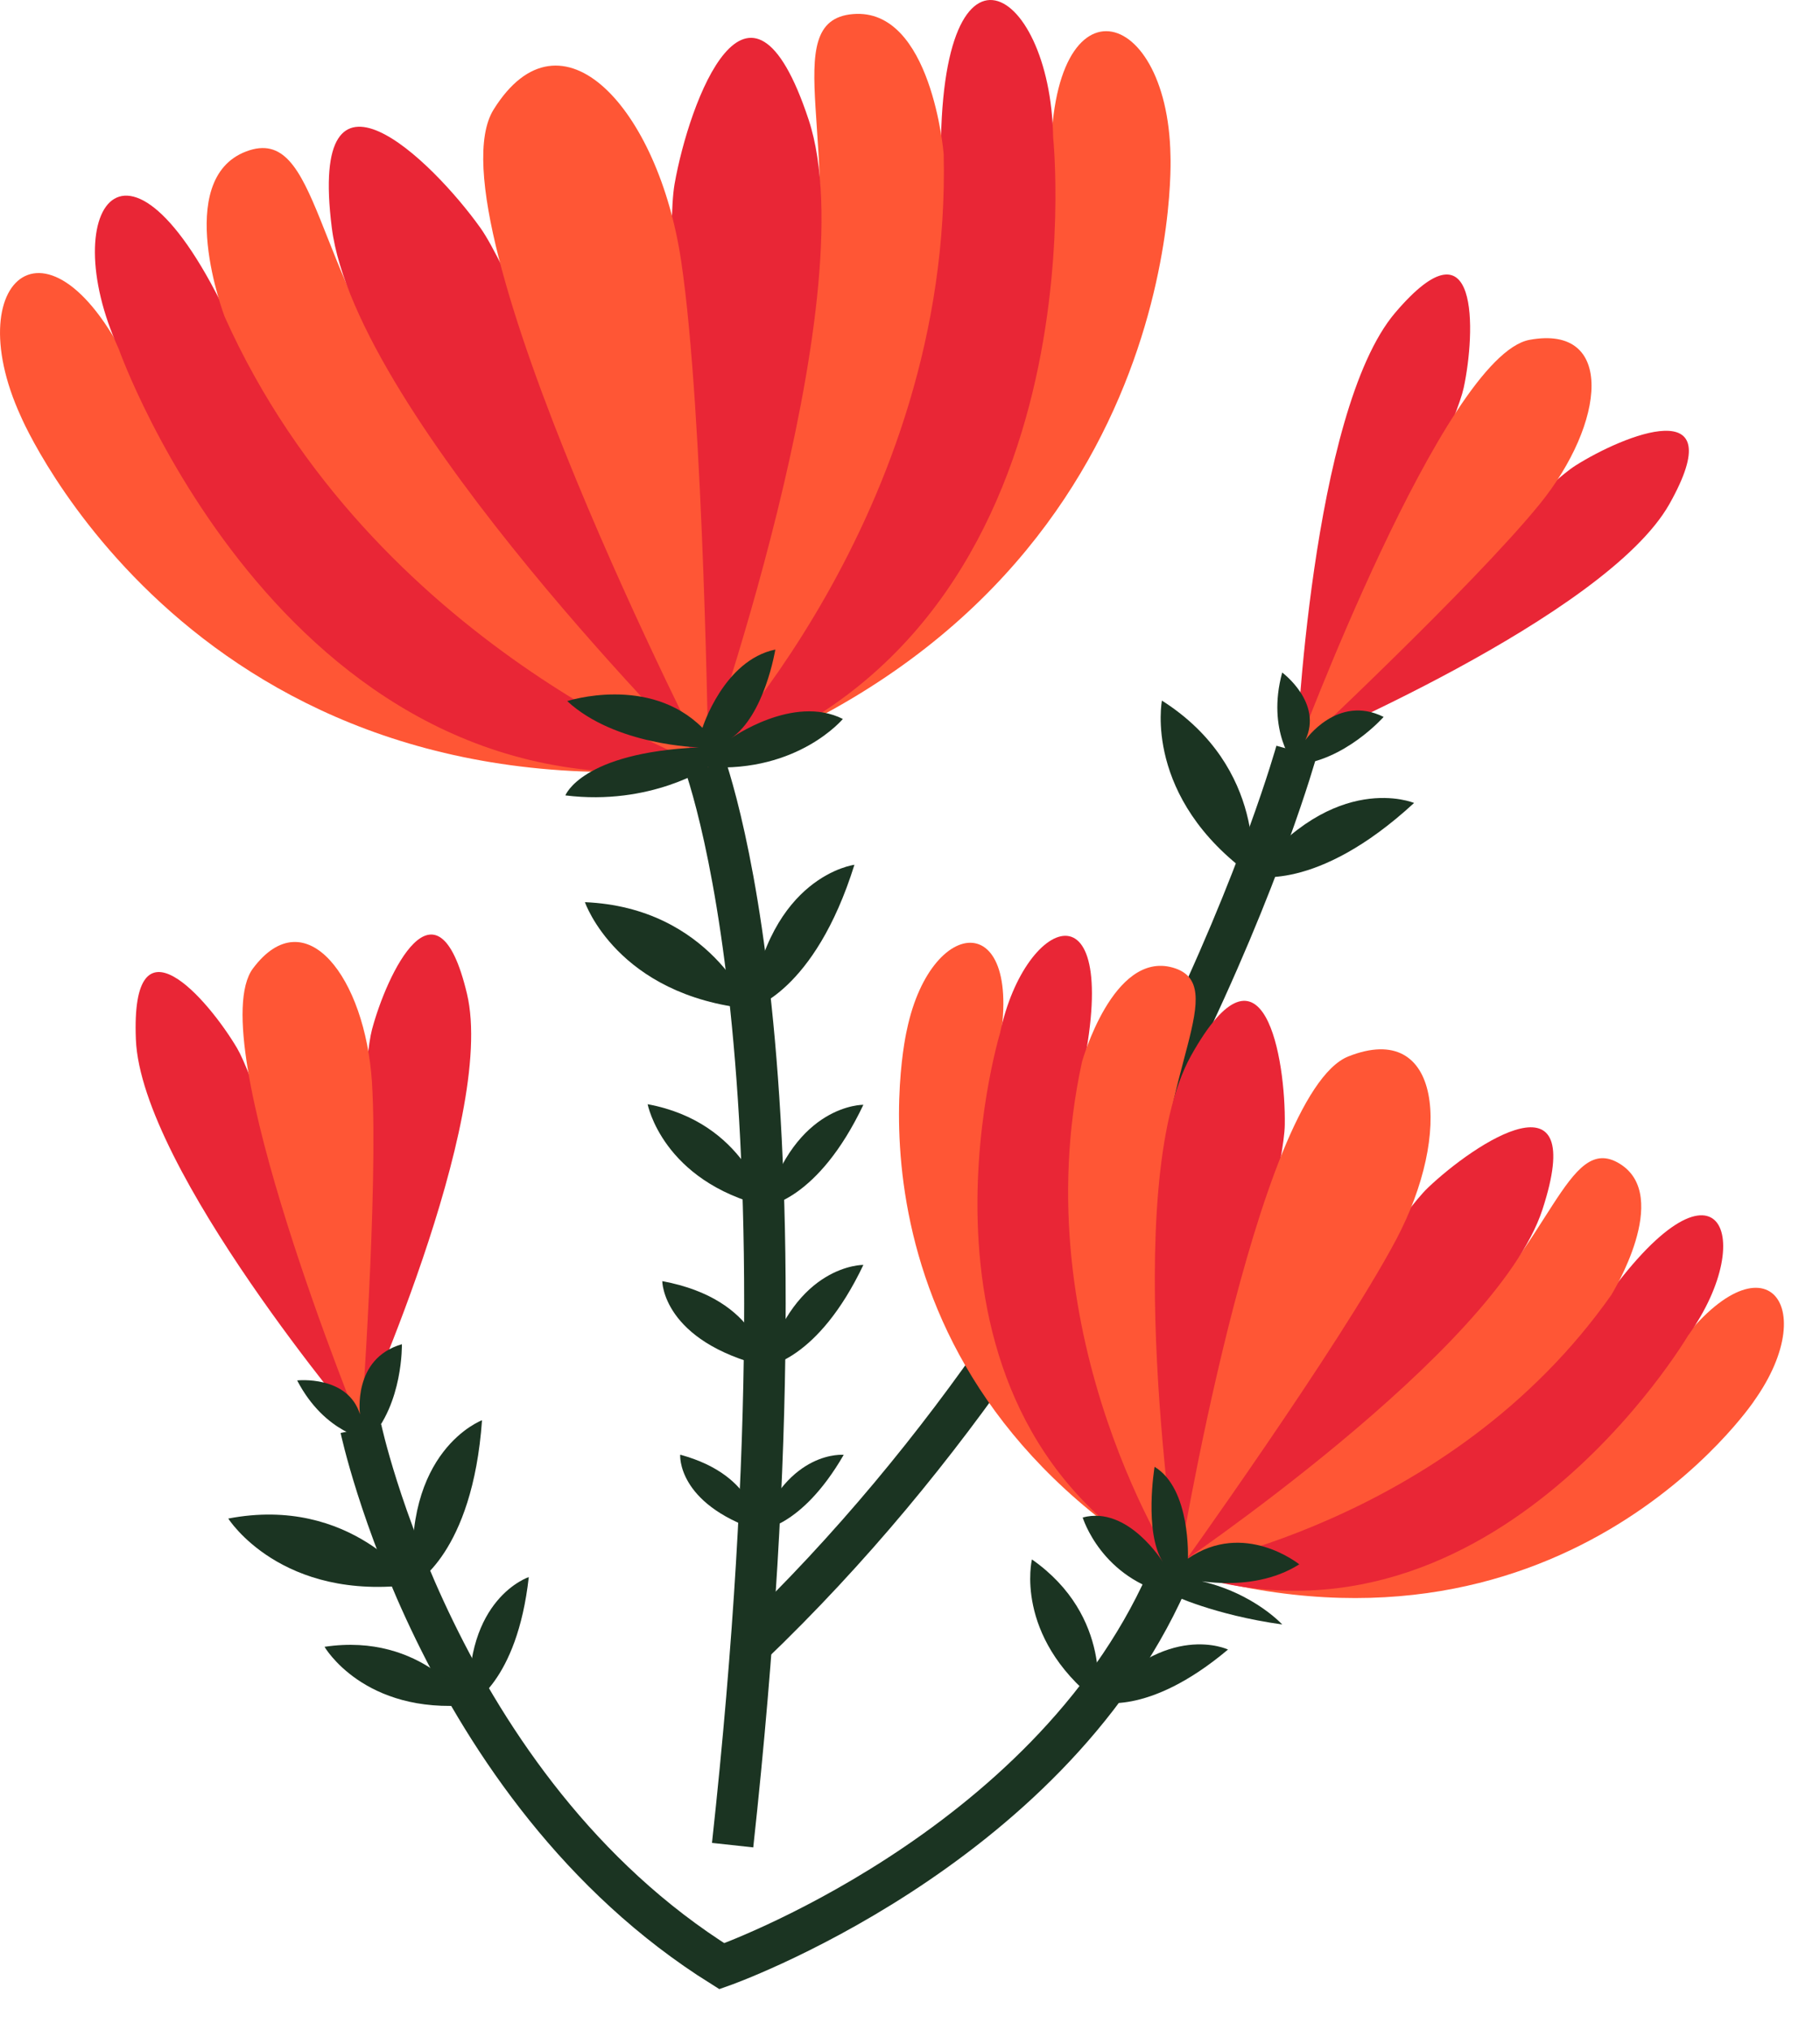
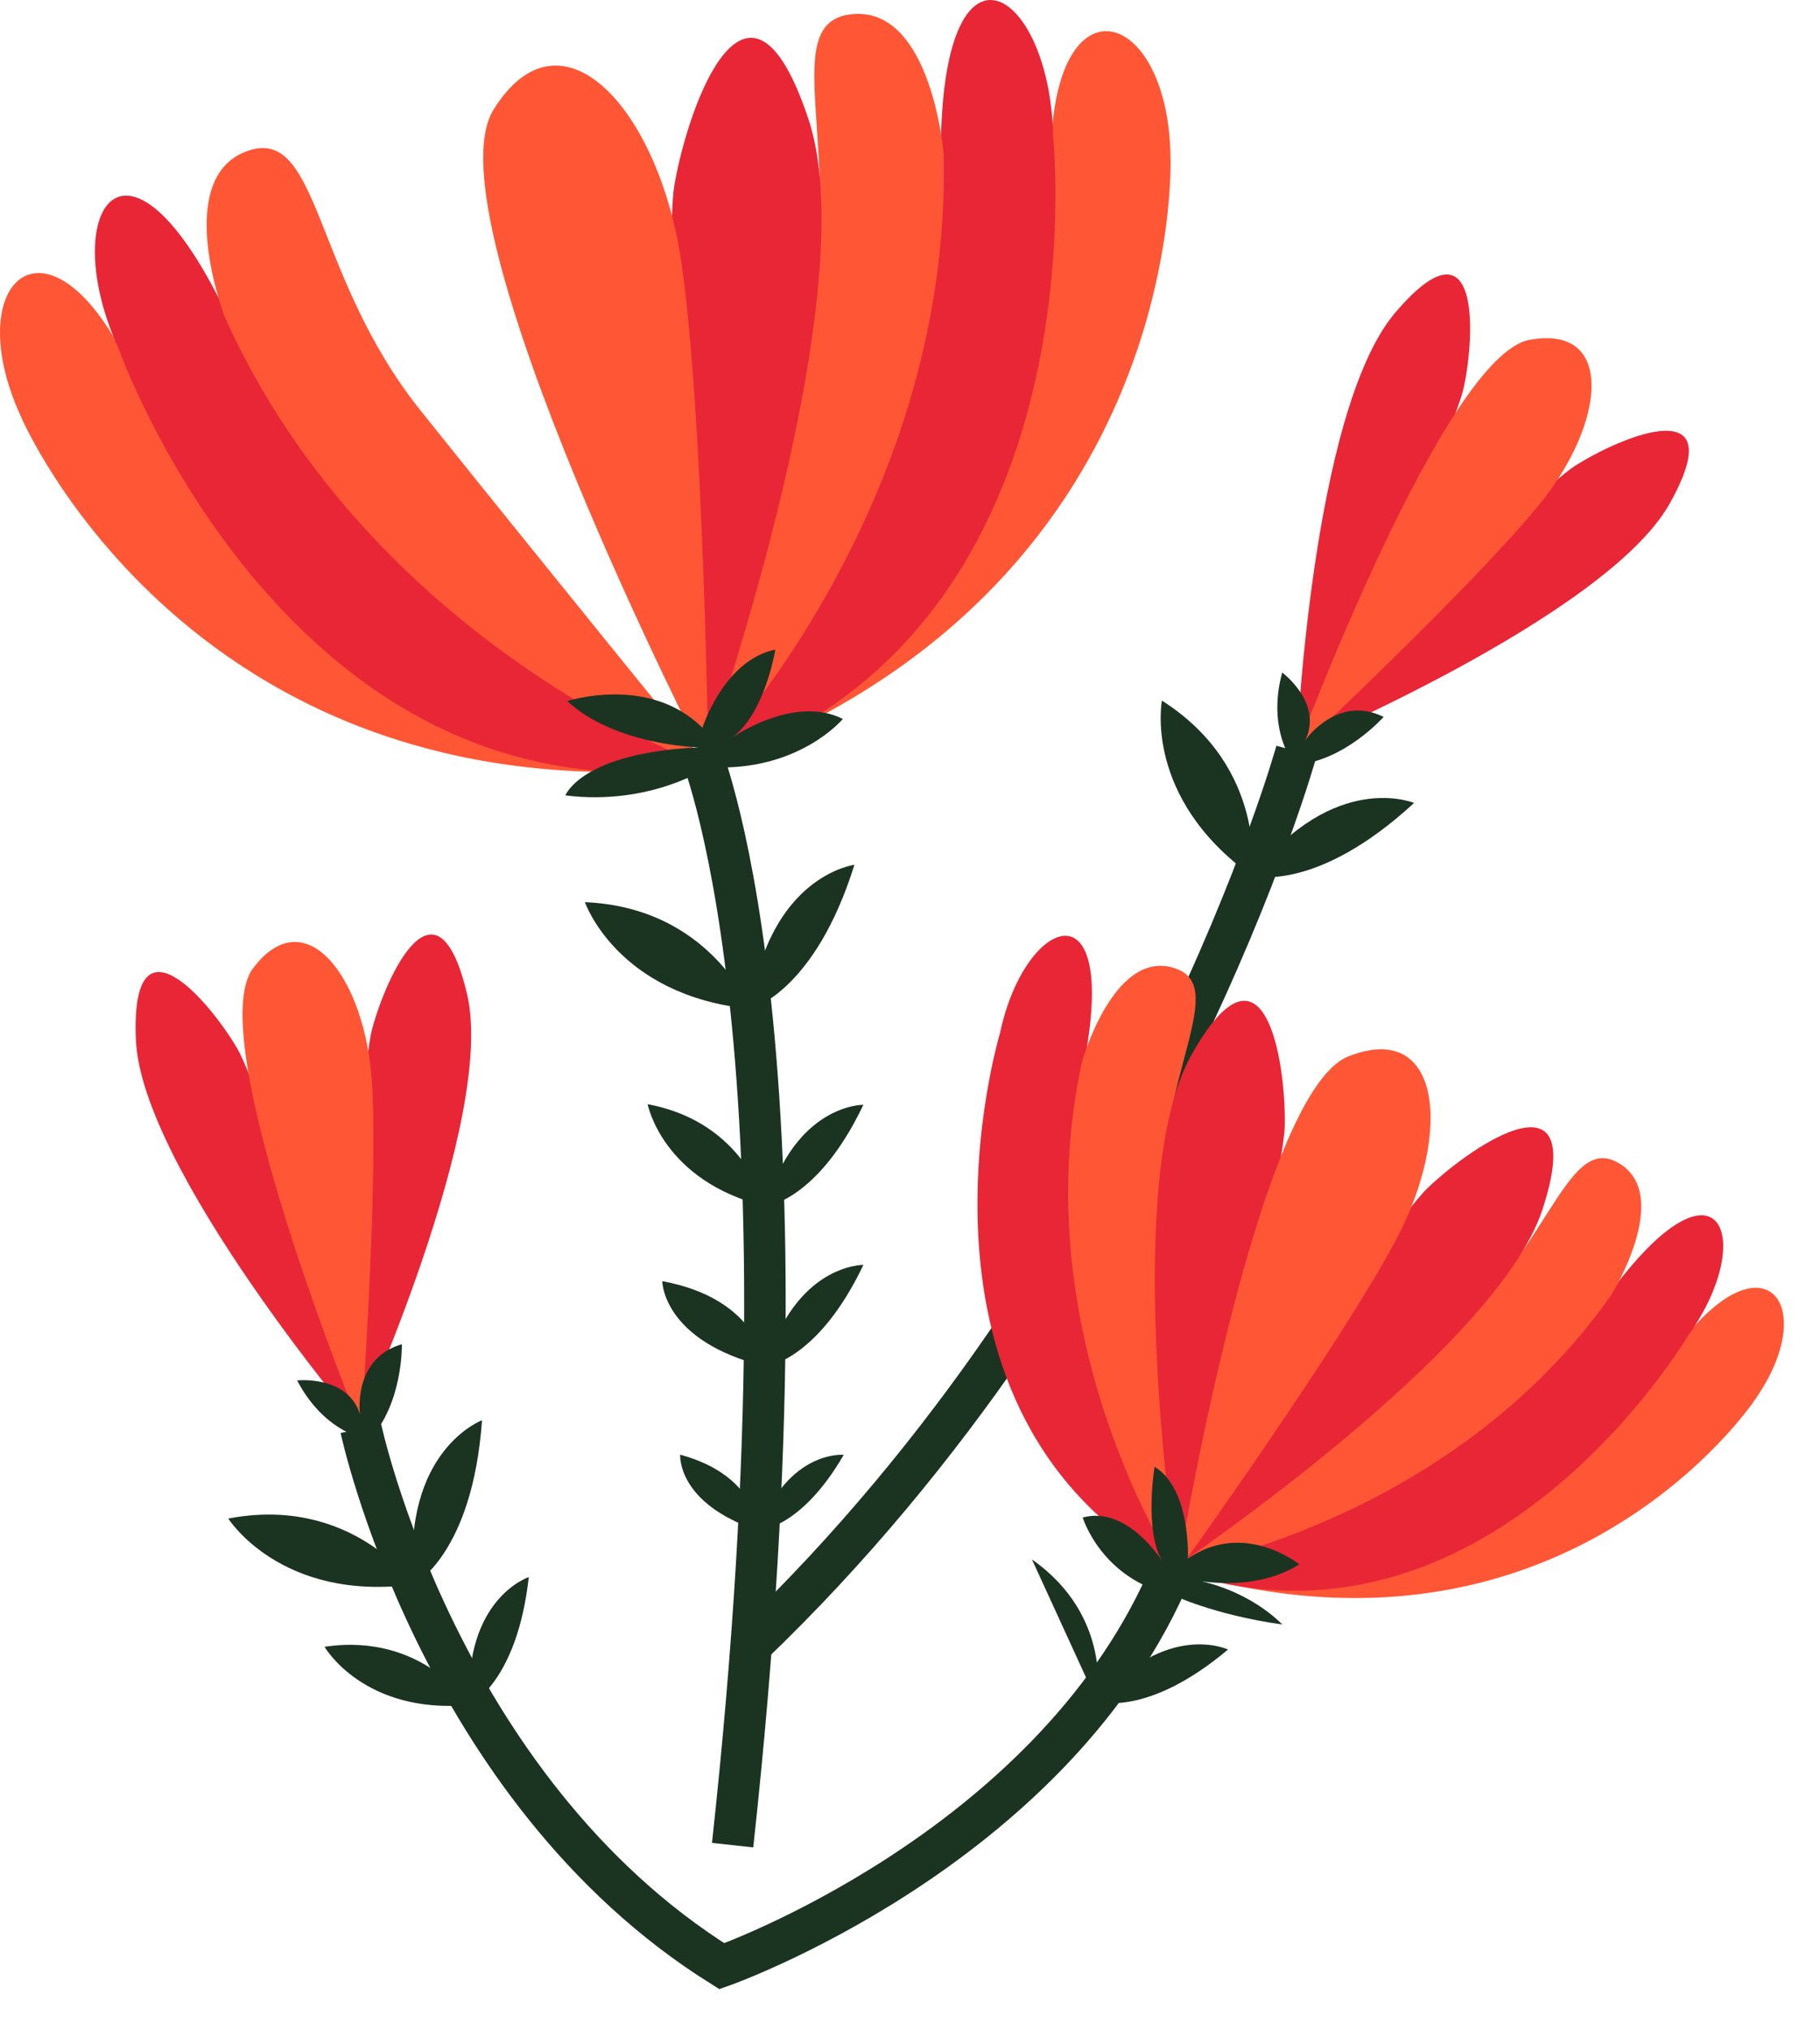
<svg xmlns="http://www.w3.org/2000/svg" width="26" height="29" viewBox="0 0 26 29" fill="none">
  <path d="M9.983 10.675C9.983 10.675 11.736 14.716 10.466 26.355" stroke="#1B3422" stroke-width="0.593" stroke-miterlimit="10" />
  <path d="M18.52 10.731C18.52 10.731 16.514 17.966 10.719 23.508" stroke="#1B3422" stroke-width="0.593" stroke-miterlimit="10" />
  <path d="M5.156 20.406C5.156 20.406 6.247 25.542 10.312 28.084C10.312 28.084 14.937 26.457 16.666 22.594" stroke="#1B3422" stroke-width="0.593" stroke-miterlimit="10" />
  <path d="M17.884 12.509C17.884 12.509 18.113 10.969 16.599 10.007C16.599 10.007 16.328 11.391 17.884 12.509Z" fill="#1B3422" />
  <path d="M20.201 11.469C20.201 11.469 19.068 10.992 17.884 12.509C17.884 12.509 18.792 12.768 20.201 11.469Z" fill="#1B3422" />
  <path d="M5.911 22.631C5.911 22.631 5.022 21.352 3.261 21.69C3.261 21.69 4.013 22.884 5.911 22.631Z" fill="#1B3422" />
  <path d="M6.886 20.286C6.886 20.286 5.733 20.714 5.911 22.631C5.911 22.631 6.75 22.198 6.886 20.286Z" fill="#1B3422" />
  <path d="M6.707 24.353C6.707 24.353 6.044 23.311 4.636 23.522C4.636 23.522 5.195 24.491 6.707 24.353Z" fill="#1B3422" />
  <path d="M7.554 22.526C7.554 22.526 6.627 22.829 6.707 24.353C6.707 24.353 7.386 24.037 7.554 22.526Z" fill="#1B3422" />
-   <path d="M15.671 24.302C15.671 24.302 15.907 23.09 14.742 22.274C14.742 22.274 14.478 23.361 15.671 24.302Z" fill="#1B3422" />
+   <path d="M15.671 24.302C15.671 24.302 15.907 23.09 14.742 22.274Z" fill="#1B3422" />
  <path d="M17.543 23.561C17.543 23.561 16.663 23.142 15.67 24.302C15.67 24.302 16.38 24.54 17.543 23.561Z" fill="#1B3422" />
  <path d="M10.719 14.411C10.719 14.411 10.147 12.962 8.356 12.886C8.356 12.886 8.813 14.22 10.719 14.411Z" fill="#1B3422" />
  <path d="M12.206 12.352C12.206 12.352 10.986 12.505 10.719 14.411C10.719 14.411 11.634 14.182 12.206 12.352Z" fill="#1B3422" />
  <path d="M10.939 17.232C10.939 17.232 10.651 16.03 9.252 15.772C9.252 15.772 9.463 16.87 10.939 17.232Z" fill="#1B3422" />
  <path d="M12.334 15.78C12.334 15.78 11.36 15.765 10.937 17.232C10.937 17.232 11.681 17.154 12.334 15.78Z" fill="#1B3422" />
  <path d="M10.939 19.519C10.939 19.519 10.86 18.558 9.461 18.299C9.461 18.299 9.461 19.157 10.939 19.519Z" fill="#1B3422" />
  <path d="M12.334 18.067C12.334 18.067 11.36 18.052 10.937 19.519C10.937 19.519 11.681 19.441 12.334 18.067Z" fill="#1B3422" />
  <path d="M10.831 21.861C10.831 21.861 10.831 21.079 9.717 20.778C9.717 20.778 9.663 21.472 10.831 21.861Z" fill="#1B3422" />
  <path d="M12.053 20.78C12.053 20.78 11.266 20.704 10.83 21.861C10.83 21.861 11.436 21.847 12.053 20.78Z" fill="#1B3422" />
  <path d="M0.297 5.946C0.297 5.946 2.753 11.739 10.121 10.955C10.121 10.955 3.51 9.168 1.996 5.562C0.825 2.773 -0.636 3.907 0.297 5.946Z" fill="#FF5635" />
  <path d="M1.697 4.986C1.697 4.986 4.123 11.831 10.121 10.954C10.121 10.954 4.986 8.5 3.432 4.914C1.88 1.327 0.763 2.947 1.697 4.986Z" fill="#E92636" />
  <path d="M3.209 4.523C3.209 4.523 2.462 2.563 3.517 2.163C4.573 1.763 4.454 3.92 6.004 5.859C7.555 7.799 10.121 10.955 10.121 10.955C10.121 10.955 5.318 9.229 3.209 4.523Z" fill="#FF5635" />
-   <path d="M10.122 10.955C10.122 10.955 5.08 5.948 4.74 3.253C4.4 0.557 6.172 2.287 6.863 3.255C7.554 4.223 10.122 10.955 10.122 10.955Z" fill="#E92636" />
  <path d="M16.721 2.227C16.721 2.227 16.998 8.512 10.012 10.978C10.012 10.978 15.21 6.518 15.022 2.611C14.877 -0.409 16.684 -0.016 16.721 2.227Z" fill="#FF5635" />
  <path d="M15.045 1.965C15.045 1.965 15.805 9.186 10.013 10.98C10.013 10.98 13.592 6.553 13.449 2.648C13.305 -1.257 15.01 -0.277 15.045 1.965Z" fill="#E92636" />
  <path d="M13.481 2.198C13.481 2.198 13.31 0.108 12.186 0.201C11.062 0.294 12.098 2.189 11.534 4.607C10.969 7.026 10.012 10.98 10.012 10.98C10.012 10.98 13.603 7.354 13.481 2.198Z" fill="#FF5635" />
  <path d="M10.013 10.98C10.013 10.98 12.406 4.29 11.552 1.71C10.698 -0.87 9.844 1.454 9.637 2.627C9.431 3.798 10.012 10.98 10.012 10.98H10.013Z" fill="#E92636" />
  <path d="M10.122 10.955C10.122 10.955 6.088 3.108 7.052 1.564C8.016 0.019 9.408 1.553 9.731 3.729C10.056 5.906 10.12 10.954 10.12 10.954L10.122 10.955Z" fill="#FF5635" />
  <path d="M10.121 10.955C10.121 10.955 9.297 11.513 8.077 11.361C8.077 11.361 8.305 10.751 9.983 10.675C9.983 10.675 8.789 10.649 8.103 10.014C8.103 10.014 9.272 9.633 10.035 10.396C10.035 10.396 10.339 9.43 11.076 9.278C11.076 9.278 10.924 10.219 10.44 10.548C10.44 10.548 11.329 9.912 12.041 10.269C12.041 10.269 11.405 11.034 10.121 10.957V10.955Z" fill="#1B3422" />
  <path d="M18.52 10.731C18.52 10.731 18.728 5.879 19.932 4.466C21.137 3.052 21.081 4.743 20.91 5.539C20.739 6.333 18.52 10.733 18.52 10.733V10.731Z" fill="#E92636" />
  <path d="M18.458 10.688C18.458 10.688 22.939 8.816 23.85 7.197C24.76 5.577 23.192 6.216 22.505 6.651C21.817 7.087 18.458 10.688 18.458 10.688Z" fill="#E92636" />
  <path d="M18.52 10.731C18.52 10.731 20.626 5.08 21.851 4.854C23.075 4.63 22.941 6.039 21.991 7.206C21.041 8.372 18.52 10.731 18.52 10.731Z" fill="#FF5635" />
  <path d="M18.496 10.928C18.496 10.928 18.089 10.444 18.317 9.606C18.317 9.606 18.902 10.037 18.648 10.571C18.648 10.571 19.106 9.911 19.766 10.24C19.766 10.24 19.206 10.876 18.496 10.926V10.928Z" fill="#1B3422" />
  <path d="M5.157 20.406C5.157 20.406 2.015 16.701 1.941 14.845C1.866 12.989 2.971 14.27 3.386 14.97C3.799 15.67 5.157 20.406 5.157 20.406Z" fill="#E92636" />
  <path d="M5.08 20.417C5.08 20.417 7.101 16.001 6.671 14.194C6.241 12.387 5.523 13.919 5.314 14.706C5.105 15.493 5.082 20.418 5.082 20.418L5.08 20.417Z" fill="#E92636" />
  <path d="M5.157 20.406C5.157 20.406 2.868 14.825 3.615 13.831C4.362 12.837 5.219 13.961 5.314 15.463C5.407 16.965 5.157 20.406 5.157 20.406Z" fill="#FF5635" />
  <path d="M5.273 20.566C5.273 20.566 4.646 20.487 4.245 19.717C4.245 19.717 4.968 19.638 5.143 20.202C5.143 20.202 5.03 19.406 5.741 19.2C5.741 19.2 5.761 20.046 5.273 20.566Z" fill="#1B3422" />
-   <path d="M12.956 14.708C12.956 14.708 11.808 19.509 16.823 22.448C16.823 22.448 13.482 18.239 14.206 15.257C14.768 12.951 13.316 12.986 12.956 14.708Z" fill="#FF5635" />
  <path d="M14.287 14.754C14.287 14.754 12.628 20.205 16.823 22.447C16.823 22.447 14.725 18.505 15.416 15.516C16.106 12.527 14.649 13.031 14.287 14.752V14.754Z" fill="#E92636" />
  <path d="M15.457 15.167C15.457 15.167 15.899 13.581 16.752 13.82C17.604 14.06 16.524 15.367 16.599 17.312C16.674 19.259 16.823 22.448 16.823 22.448C16.823 22.448 14.595 19.121 15.457 15.167Z" fill="#FF5635" />
  <path d="M16.823 22.448C16.823 22.448 15.975 16.939 17.015 15.078C18.055 13.218 18.369 15.135 18.354 16.068C18.339 17.001 16.823 22.448 16.823 22.448Z" fill="#E92636" />
  <path d="M25.056 20.014C25.056 20.014 22.302 24.112 16.742 22.413C16.742 22.413 22.102 22.02 23.804 19.467C25.12 17.492 26.078 18.584 25.054 20.016L25.056 20.014Z" fill="#FF5635" />
  <path d="M24.121 19.067C24.121 19.067 21.235 23.98 16.744 22.413C16.744 22.413 21.065 21.286 22.796 18.755C24.525 16.222 25.144 17.636 24.123 19.067H24.121Z" fill="#E92636" />
  <path d="M23.025 18.485C23.025 18.485 23.892 17.085 23.139 16.622C22.386 16.157 22.156 17.835 20.673 19.099C19.19 20.363 16.744 22.413 16.744 22.413C16.744 22.413 20.701 21.798 23.026 18.486L23.025 18.485Z" fill="#FF5635" />
  <path d="M16.742 22.413C16.742 22.413 21.37 19.305 22.034 17.279C22.697 15.252 21.075 16.321 20.399 16.965C19.724 17.608 16.742 22.413 16.742 22.413Z" fill="#E92636" />
  <path d="M16.823 22.448C16.823 22.448 17.935 15.615 19.263 15.089C20.591 14.563 20.754 16.179 19.945 17.706C19.135 19.232 16.823 22.448 16.823 22.448Z" fill="#FF5635" />
  <path d="M16.741 22.777C16.741 22.777 17.338 23.066 18.317 23.203C18.317 23.203 17.834 22.669 16.928 22.541C16.928 22.541 17.851 22.793 18.561 22.344C18.561 22.344 17.775 21.708 16.97 22.262C16.97 22.262 17.015 21.266 16.494 20.951C16.494 20.951 16.338 21.885 16.614 22.314C16.614 22.314 16.116 21.5 15.467 21.675C15.467 21.675 15.734 22.555 16.741 22.777Z" fill="#1B3422" />
</svg>